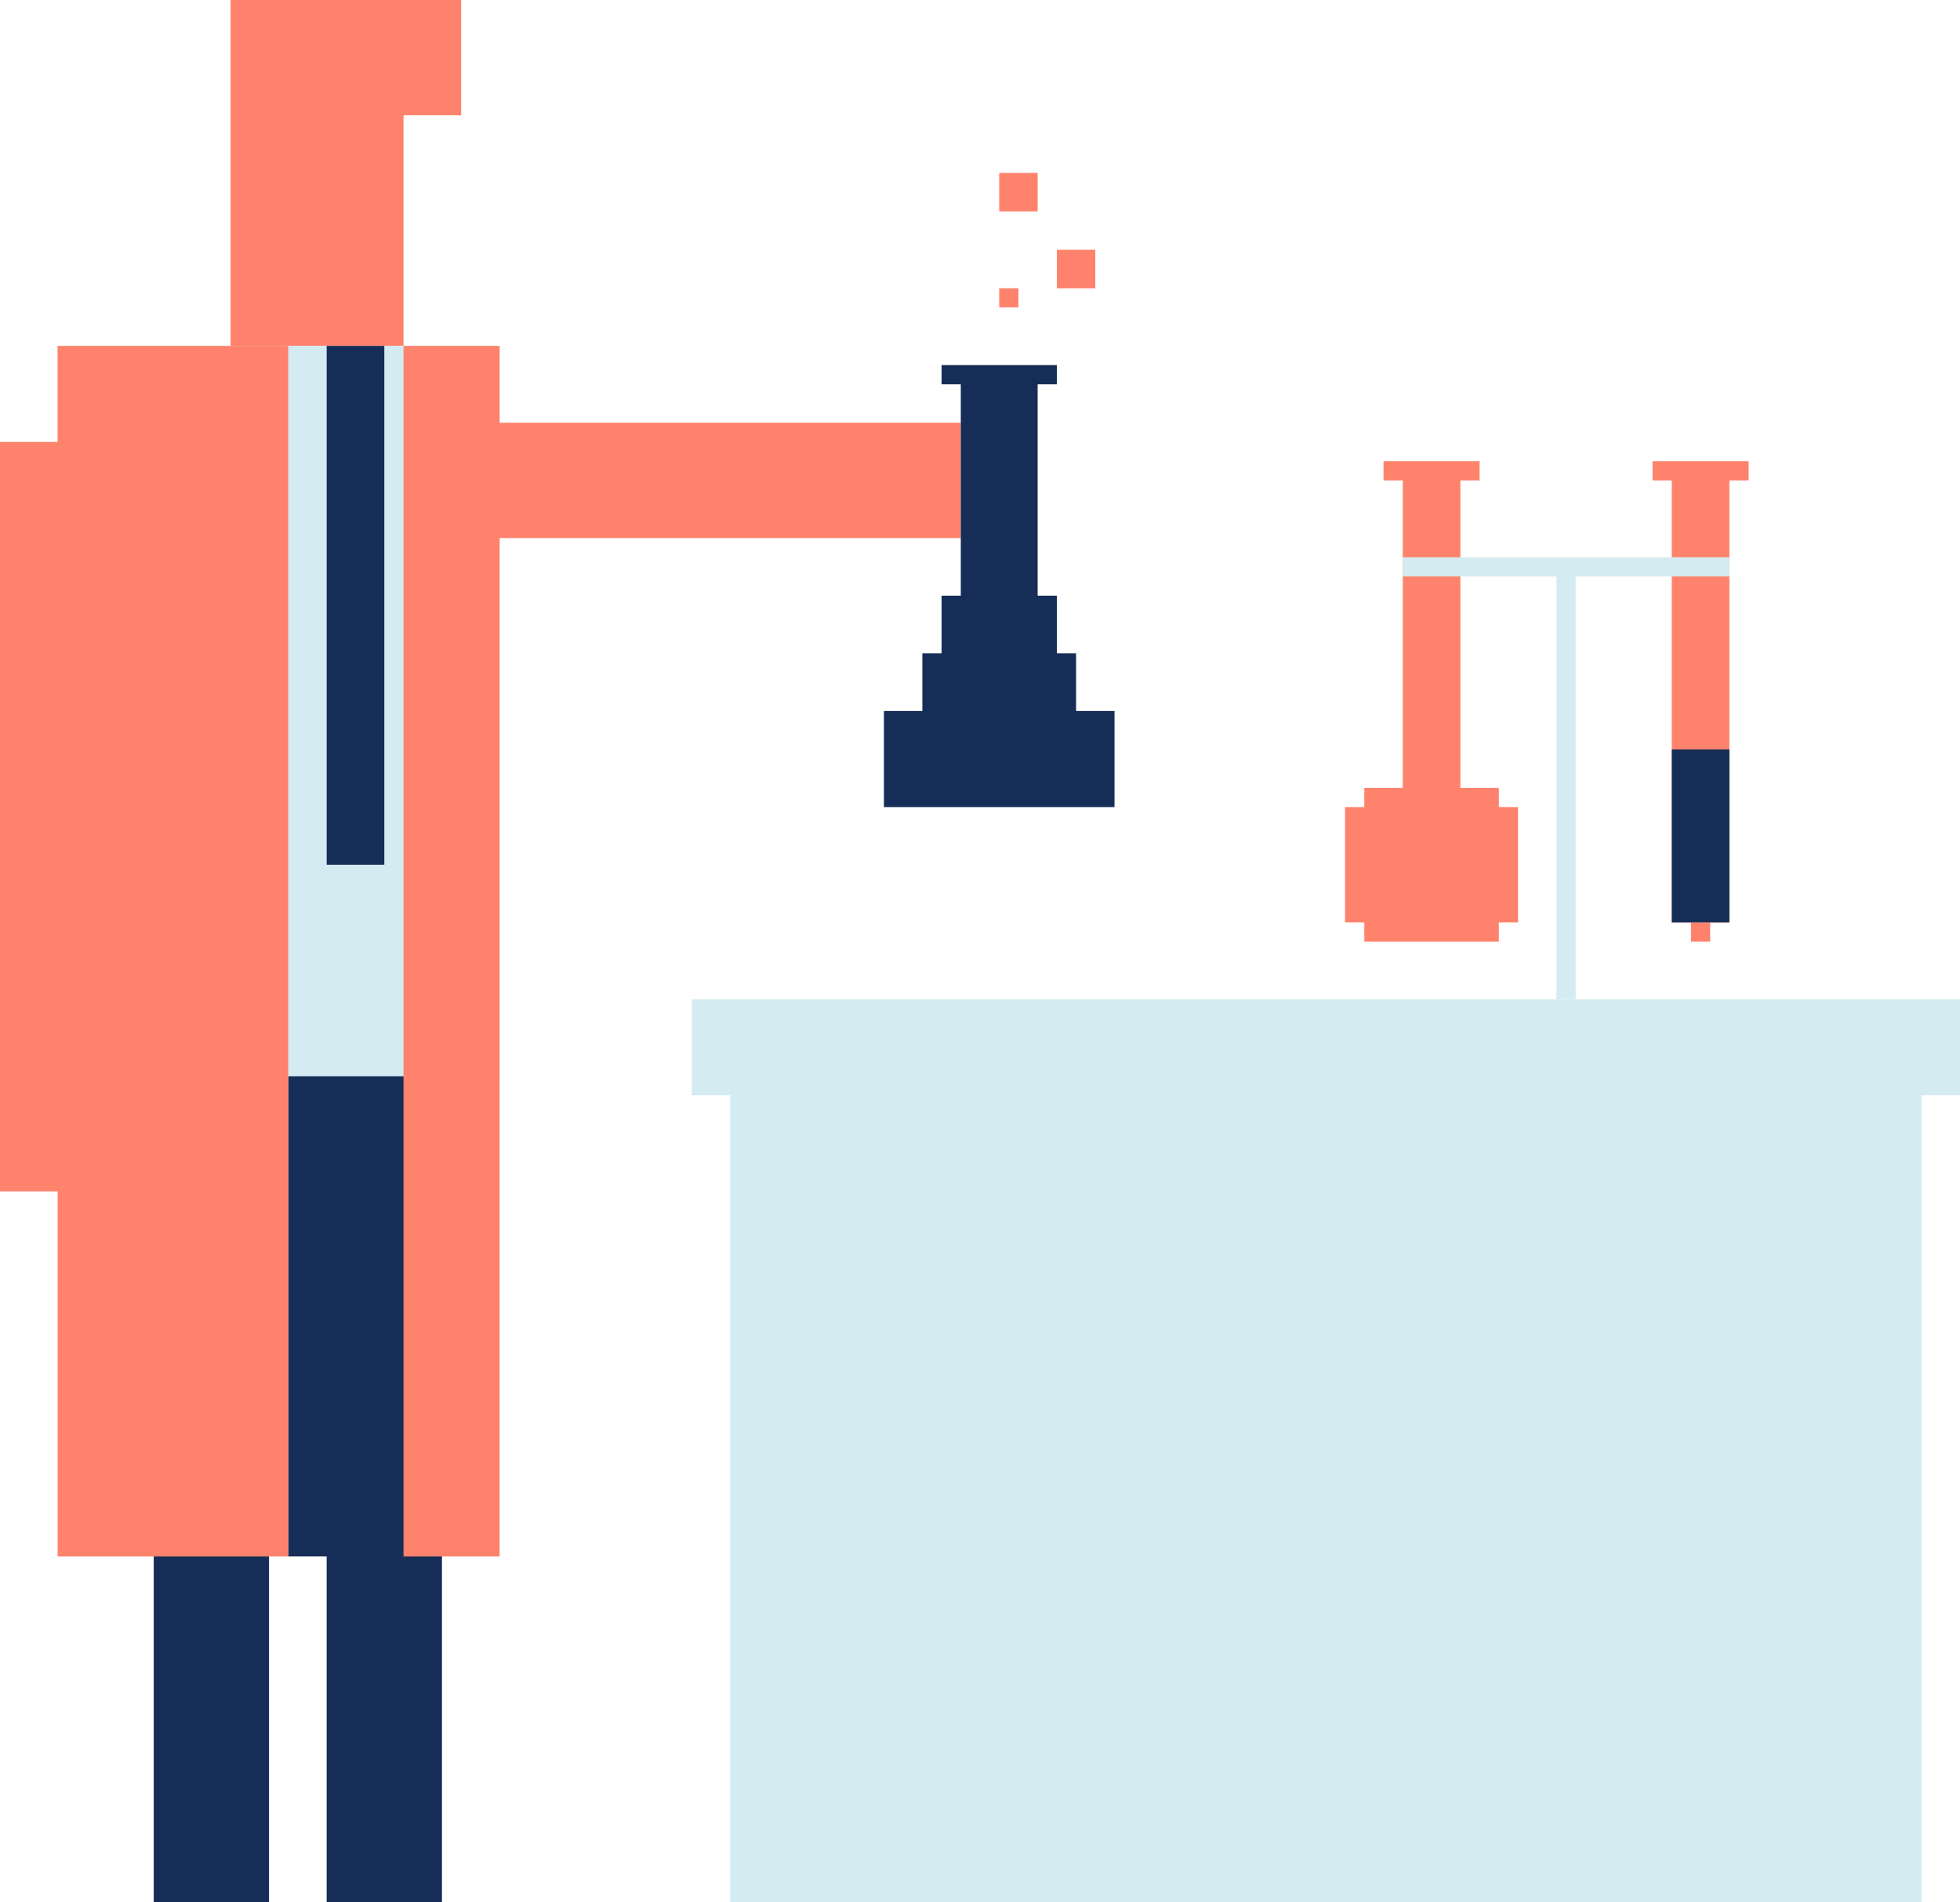
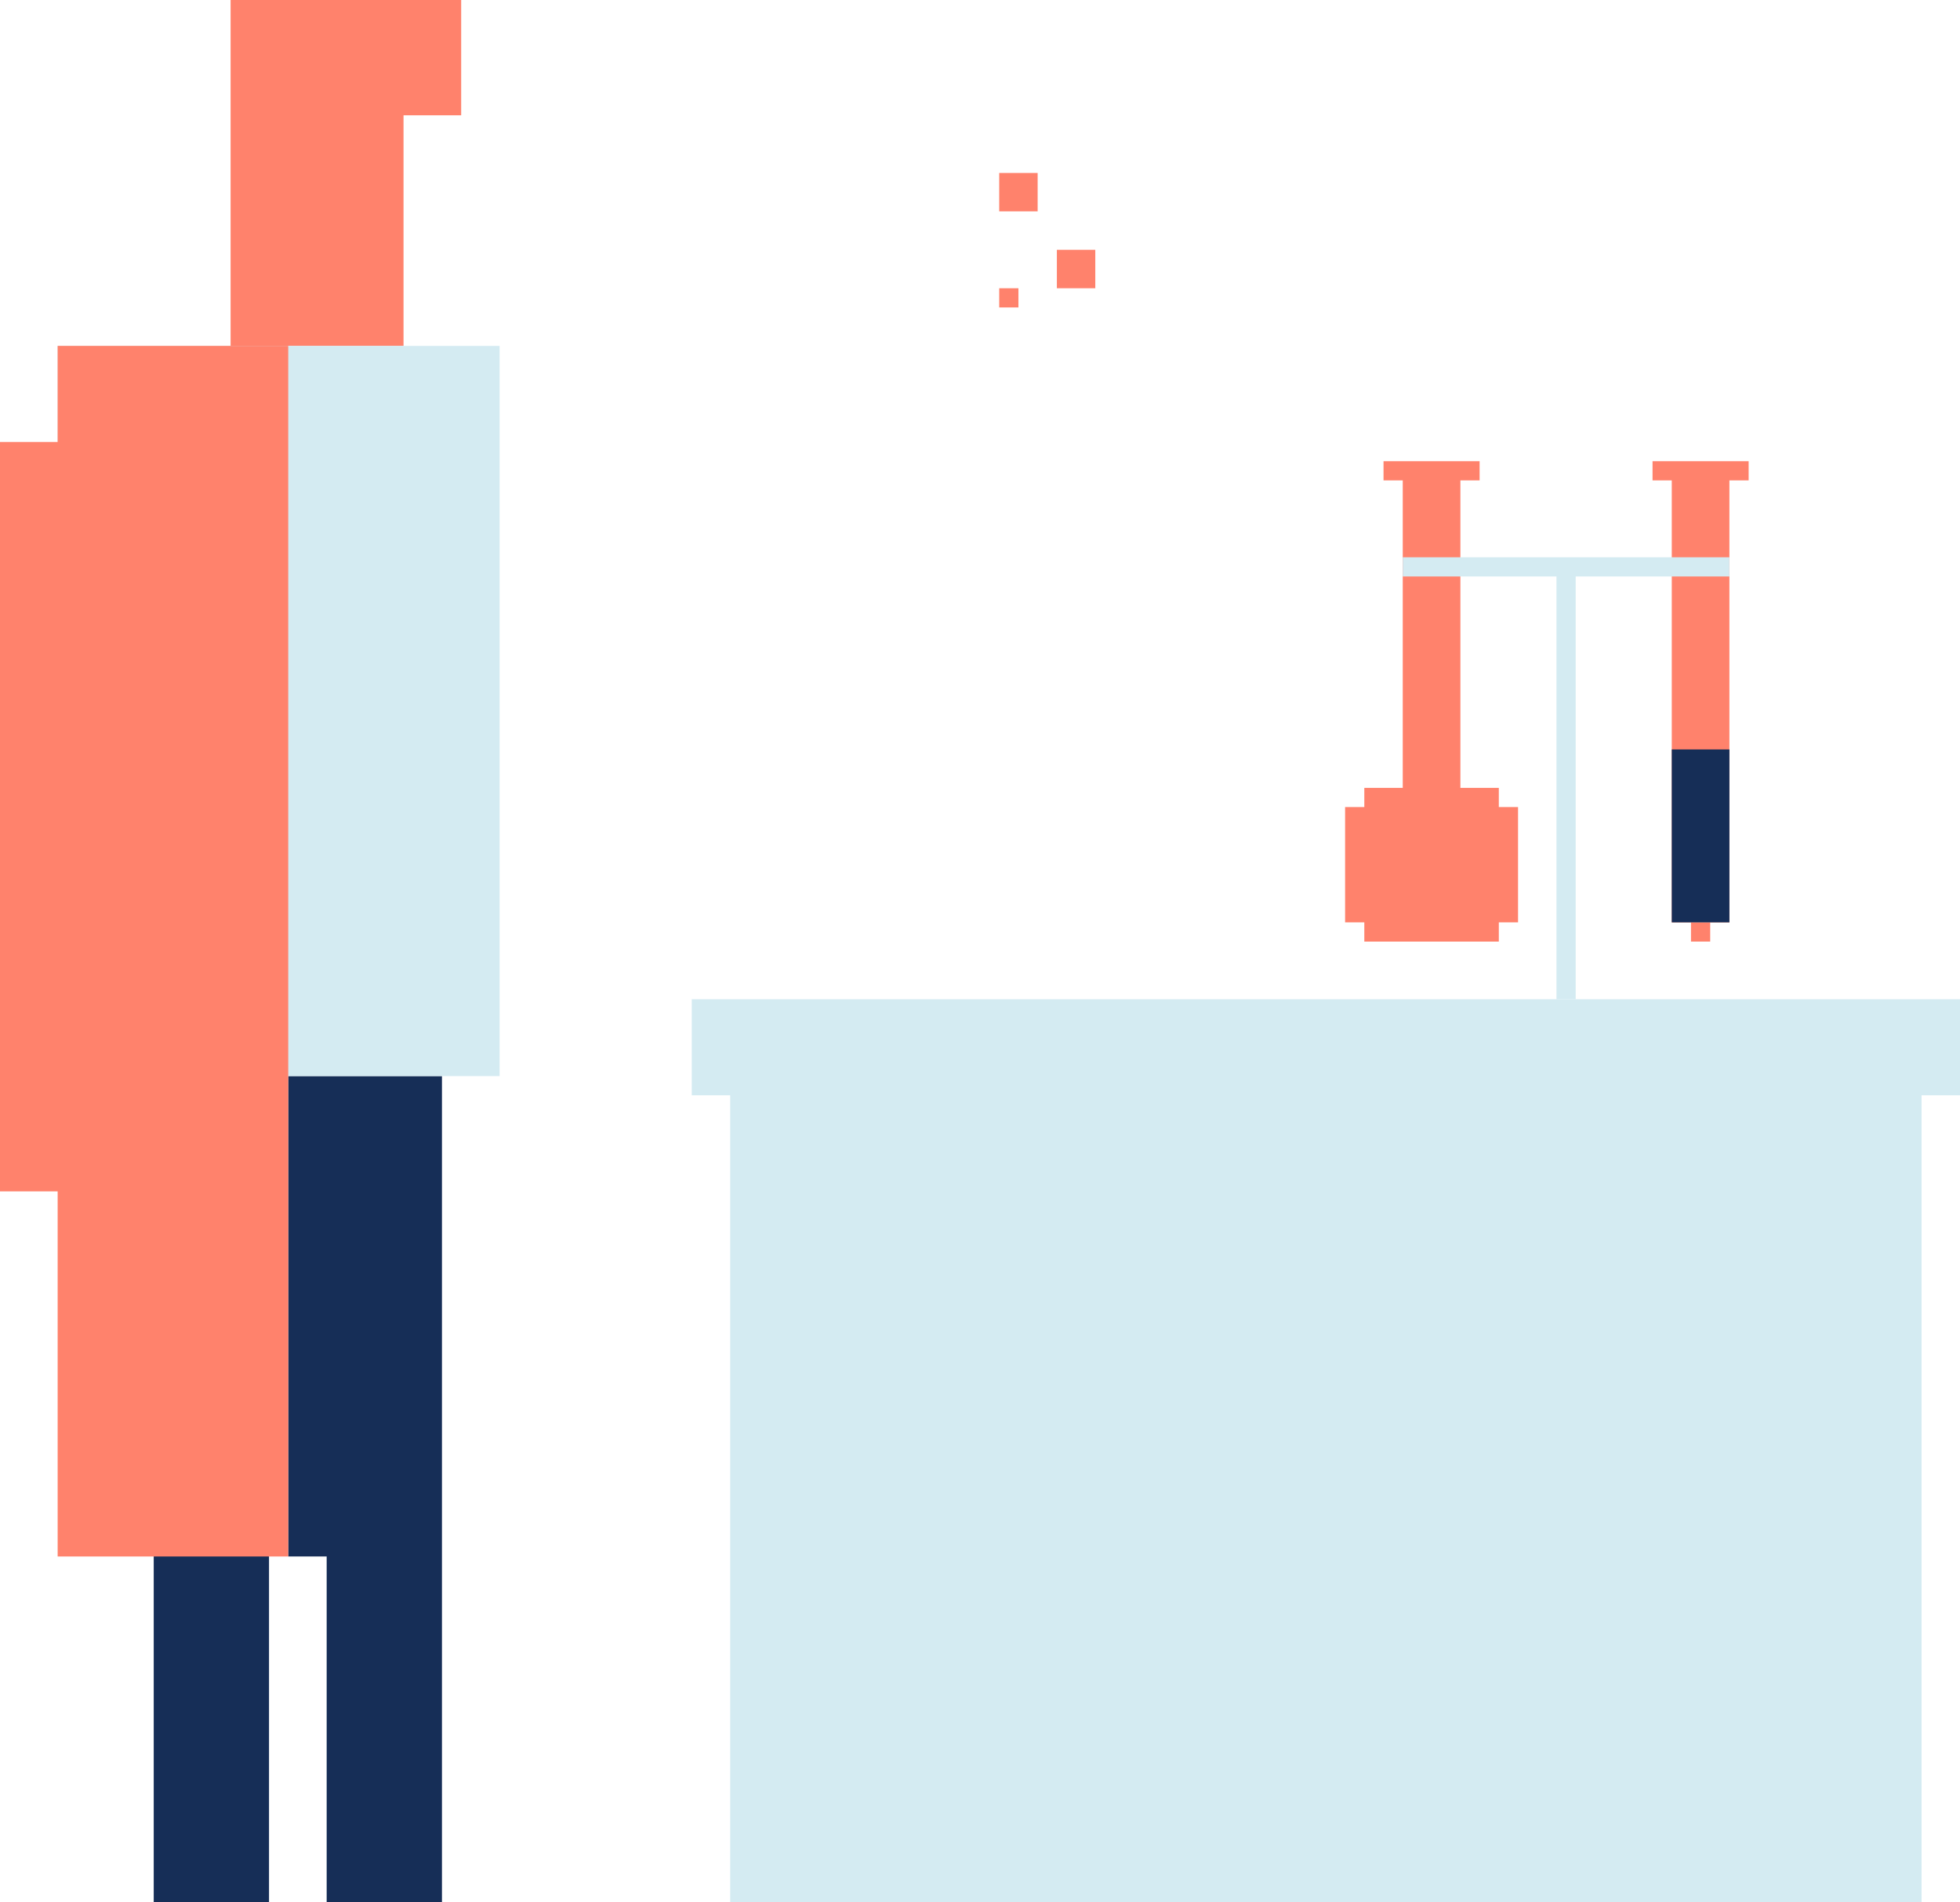
<svg xmlns="http://www.w3.org/2000/svg" data-name="Layer 1" viewBox="0 0 510 495">
  <path fill="#162e57" d="M40 280h30v215H40zm60 0H75v125h10v90h30V280h-15z" />
  <path fill="#ff826c" d="M60 0v90h45V30h15V0H60z" />
  <path fill="#d4ebf2" d="M15 90h115v190H15z" />
-   <path fill="#162e57" d="M85 90h15v135H85z" />
-   <path fill="#ff826c" d="M130 110V90h-25v315h25V140h120v-30H130z" />
-   <path fill="#162e57" d="M280 185v-15h-5v-15h-5v-55h5v-5h-30v5h5v55h-5v15h-5v15h-10v25h60v-25h-10z" />
  <path fill="#ff826c" d="M275 65h10v10h-10zm-15 10h5v5h-5zm0-30h10v10h-10zm130 165v-5h-10v-80h5v-5h-25v5h5v80h-10v5h-5v30h5v5h35v-5h5v-30h-5zm40-90v5h5v115h15V125h5v-5h-25z" />
  <path fill="#d4ebf2" d="M365 145v5h40v110h5V150h40v-5h-85z" />
  <path fill="#ff826c" d="M440 240h5v5h-5z" />
  <path fill="#162e57" d="M435 195h15v45h-15z" />
  <path fill="#d4ebf2" d="M510 260H180v25h10v210h310V285h10v-25z" />
  <path fill="#ff826c" d="M15 90v25H0v195h15v95h60V90H15z" />
</svg>